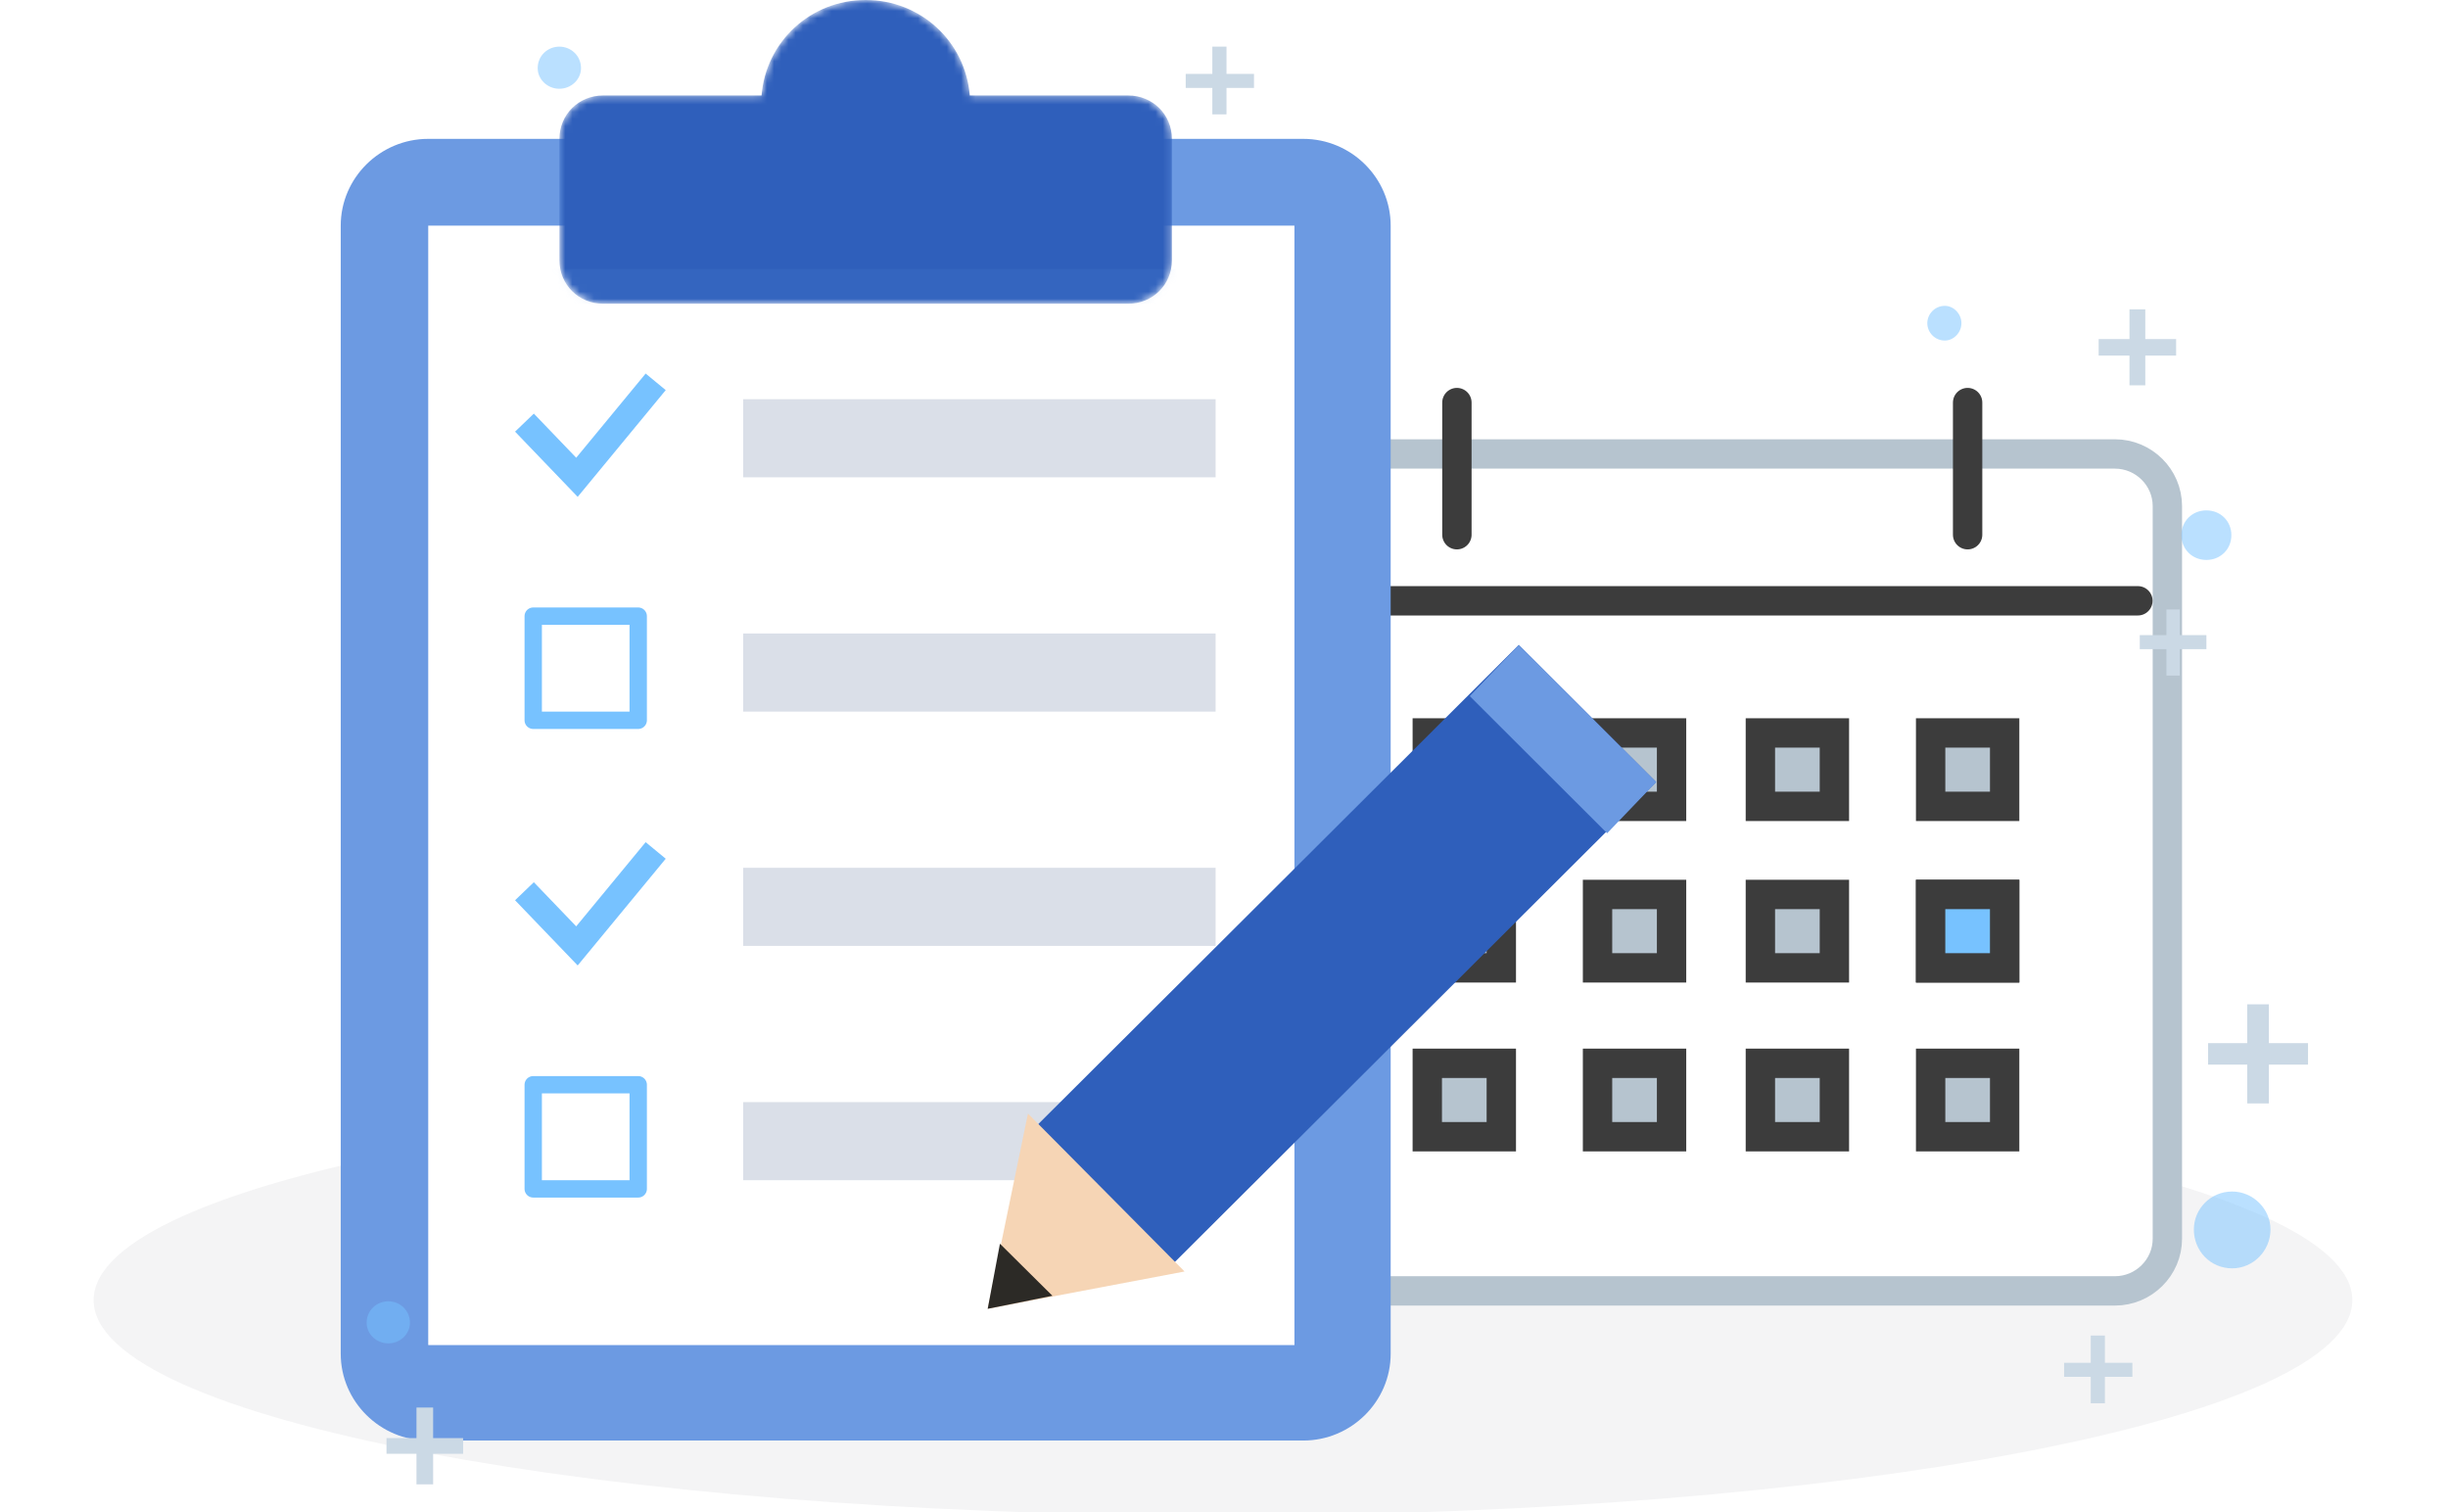
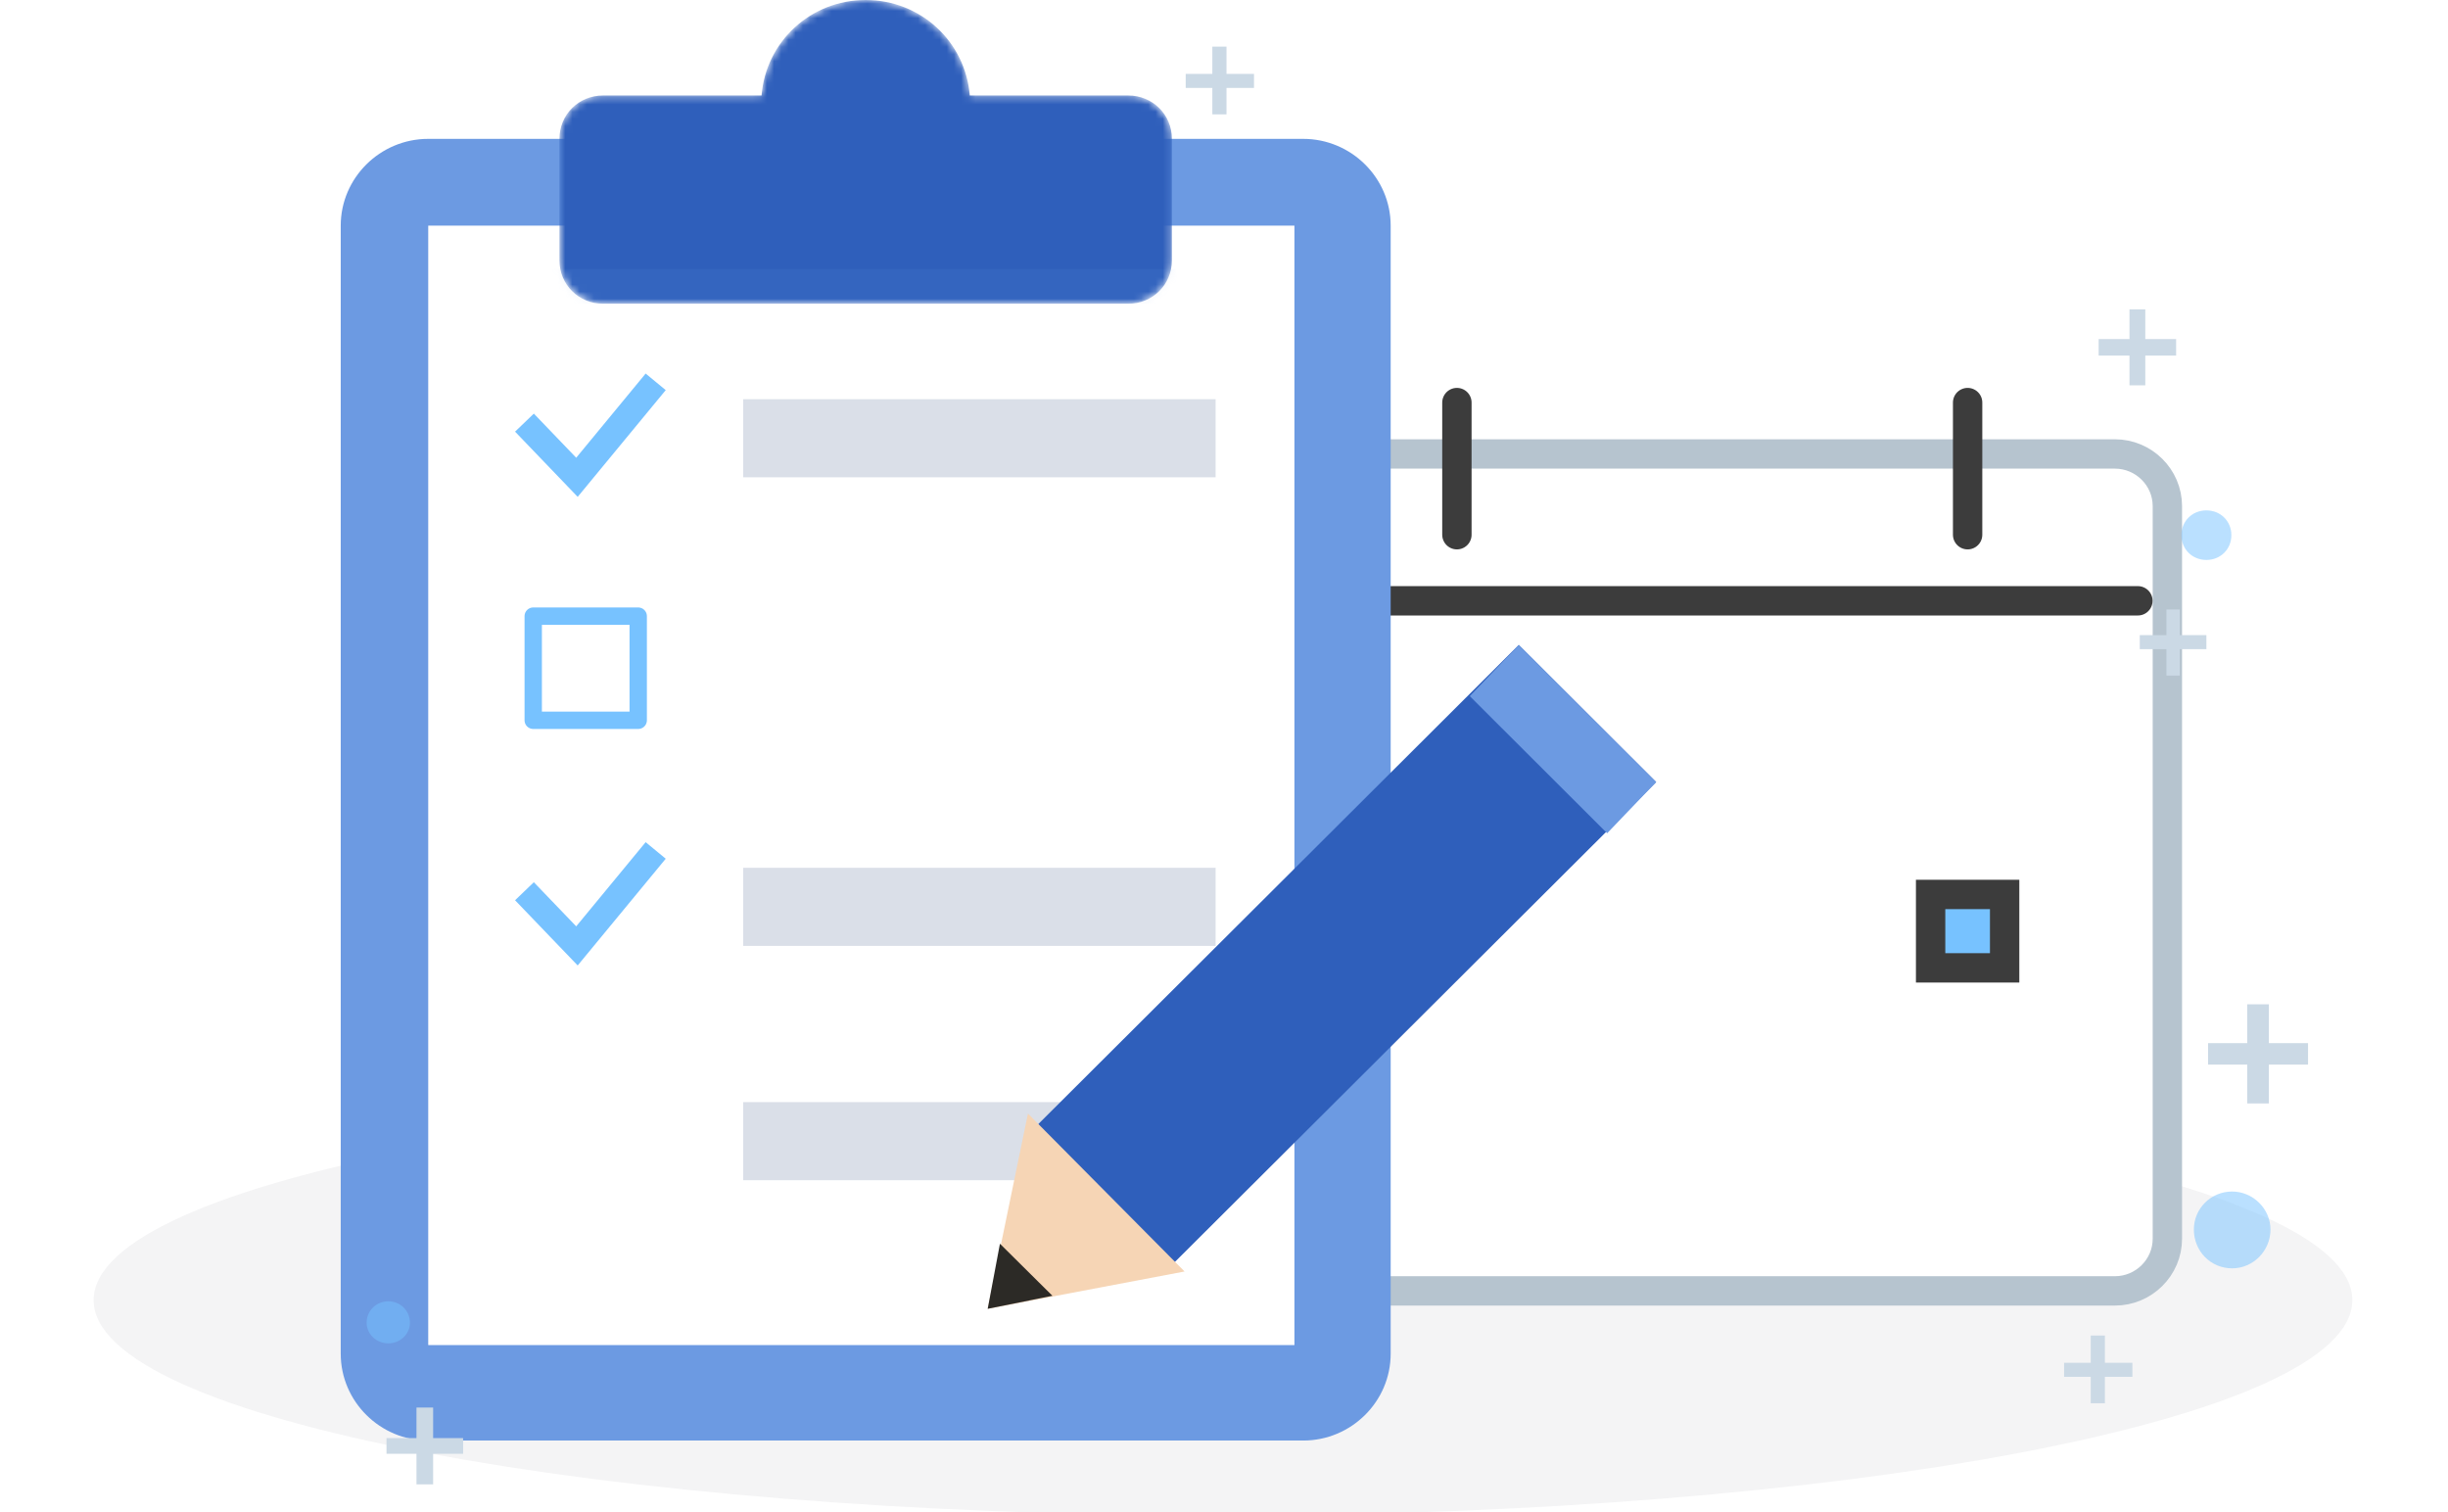
<svg xmlns="http://www.w3.org/2000/svg" width="340" height="210" viewBox="0 0 340 210" fill="none">
  <g clip-path="url(#clip0_2561_2714)">
    <path d="M169.857 150.646C256.491 150.646 326.715 164.049 326.715 180.562C326.715 197.076 256.491 210.478 169.857 210.478C83.224 210.478 13 197.076 13 180.562C13 164.049 83.224 150.646 169.857 150.646Z" fill="#F4F4F5" />
    <g filter="url(#filter0_d_2561_2714)">
      <path d="M293.742 63.046H180.86C176.872 63.046 173.578 66.288 173.578 70.285V172.038C173.578 176.035 176.872 179.277 180.86 179.277H293.742C297.731 179.277 301.024 176.035 301.024 172.038V70.285C301.024 66.288 297.731 63.046 293.742 63.046Z" fill="white" stroke="#B6C4CF" stroke-width="4.078" stroke-linecap="round" stroke-linejoin="round" />
      <path d="M202.348 55.909V74.261V55.909Z" fill="#B6C4CF" />
      <path d="M202.348 55.909V74.261" stroke="#3C3C3C" stroke-width="4.078" stroke-linecap="round" stroke-linejoin="round" />
      <path d="M273.281 55.909V74.261V55.909Z" fill="#B6C4CF" />
      <path d="M273.281 55.909V74.261" stroke="#3C3C3C" stroke-width="4.078" stroke-linecap="round" stroke-linejoin="round" />
-       <path fill-rule="evenodd" clip-rule="evenodd" d="M268.143 157.865V147.67H278.424V157.865H268.143ZM268.143 124.22H278.424V134.415H268.143V124.22ZM268.143 101.789H278.424V111.985H268.143V101.789ZM244.497 147.67H254.778V157.865H244.497V147.67ZM244.497 124.22H254.778V134.415H244.497V124.22ZM244.497 101.789H254.778V111.985H244.497V101.789ZM221.88 147.67H232.161V157.865H221.88V147.67ZM221.88 124.22H232.161V134.415H221.88V124.22ZM221.88 101.789H232.161V111.985H221.88V101.789ZM198.234 147.67H208.515V157.865H198.234V147.67ZM198.234 124.22H208.515V134.415H198.234V124.22ZM198.234 101.789H208.515V111.985H198.234V101.789Z" fill="#B6C4CF" stroke="#3C3C3C" stroke-width="4.078" stroke-miterlimit="100" />
      <path d="M268.141 124.22H278.421V134.415H268.141V124.22Z" fill="#77C2FF" stroke="#3C3C3C" stroke-width="4.078" stroke-miterlimit="100" />
      <path d="M177.672 83.438H296.928H177.672Z" fill="#B6C4CF" />
      <path d="M177.672 83.438H296.928" stroke="#3C3C3C" stroke-width="4.078" stroke-linecap="round" stroke-linejoin="round" />
    </g>
    <g filter="url(#filter1_d_2561_2714)">
      <path d="M59.476 19.285H180.997C187.681 19.285 193.149 24.708 193.149 31.337V188.008C193.149 194.637 187.681 200.06 180.997 200.06H59.476C52.793 200.06 47.324 194.637 47.324 188.008V31.337C47.324 24.708 52.793 19.285 59.476 19.285Z" fill="#6C9AE2" />
      <path d="M59.477 31.336H179.782V186.802H59.477V31.336Z" fill="white" />
      <mask id="mask0_2561_2714" style="mask-type:luminance" maskUnits="userSpaceOnUse" x="77" y="0" width="86" height="43">
        <path d="M156.696 42.181H83.783C80.429 42.181 77.707 39.481 77.707 36.155V19.283C77.707 15.956 80.429 13.257 83.783 13.257H105.718C106.337 5.833 112.596 0 120.239 0C127.883 0 134.141 5.833 134.761 13.257H156.696C160.05 13.257 162.772 15.956 162.772 19.283V36.155C162.772 39.481 160.05 42.181 156.696 42.181Z" fill="white" />
      </mask>
      <g mask="url(#mask0_2561_2714)">
        <path d="M156.688 42.181H83.775C80.373 42.181 77.699 39.529 77.699 36.155V19.283C77.699 15.908 80.373 13.257 83.775 13.257H105.771C106.378 5.785 112.576 0 120.232 0C127.887 0 134.085 5.785 134.693 13.257H156.688C160.09 13.257 162.764 15.908 162.764 19.283V36.155C162.764 39.529 160.09 42.181 156.688 42.181Z" fill="#2F5FBB" />
        <path opacity="0.1" d="M75.273 37.359H165.199V42.18H75.273V37.359Z" fill="#6C9AE2" />
      </g>
      <path d="M103.215 55.44H168.836V66.287H103.215V55.44Z" fill="#DADFE8" />
      <path d="M72.84 58.694L80.131 66.286L91.068 53.029" stroke="#77C2FF" stroke-width="3.615" stroke-miterlimit="100" />
-       <path d="M103.215 87.98H168.836V98.826H103.215V87.98Z" fill="#DADFE8" />
      <path d="M74.059 85.569H88.641V100.031H74.059V85.569Z" fill="white" stroke="#77C2FF" stroke-width="2.41" stroke-linejoin="round" />
      <path d="M103.215 120.519H168.836V131.365H103.215V120.519Z" fill="#DADFE8" />
      <path d="M72.84 123.773L80.131 131.365L91.068 118.108" stroke="#77C2FF" stroke-width="3.615" stroke-miterlimit="100" />
      <path d="M103.215 153.06H168.836V163.906H103.215V153.06Z" fill="#DADFE8" />
-       <path d="M74.059 150.648H88.641V165.11H74.059V150.648Z" fill="white" stroke="#77C2FF" stroke-width="2.41" stroke-linejoin="round" />
      <g filter="url(#filter2_d_2561_2714)">
        <path d="M161.061 171.376L137 175.956L141.982 152.335L208.94 85.568L228.019 104.61L161.061 171.376Z" fill="#2F5FBB" />
        <path d="M221.215 111.72L202.137 92.679L208.942 85.568L228.021 104.61L221.215 111.72Z" fill="#6C9AE2" />
        <path d="M162.522 172.582L135.18 177.764L140.77 150.647L162.522 172.582Z" fill="#F6D5B5" />
        <path d="M144.172 175.958L135.18 177.765L136.881 168.727L144.172 175.958Z" fill="#2C2A26" />
      </g>
    </g>
    <path d="M320.56 147.851H315.124V153.242H312.116V147.851H306.68V144.868H312.116V139.477H315.124V144.868H320.56V147.851Z" fill="#CBD9E5" />
    <path d="M306.445 90.154H302.744V93.824H300.893V90.154H297.191V88.204H300.893V84.647H302.744V88.204H306.445V90.154Z" fill="#CBD9E5" />
    <path d="M174.165 12.212H170.347V15.883H168.381V12.212H164.68V10.262H168.381V6.477H170.347V10.262H174.165V12.212Z" fill="#CBD9E5" />
    <path d="M296.165 191.212H292.347V194.883H290.381V191.212H286.68V189.262H290.381V185.477H292.347V189.262H296.165V191.212Z" fill="#CBD9E5" />
    <path d="M64.321 201.9H60.157V206.145H57.844V201.9H53.68V199.721H57.844V195.477H60.157V199.721H64.321V201.9Z" fill="#CBD9E5" />
    <path d="M302.238 49.384H297.958V53.514H295.76V49.384H291.48V47.09H295.76V42.96H297.958V47.09H302.238V49.384Z" fill="#CBD9E5" />
    <path opacity="0.5" d="M310.024 165.477C312.916 165.477 315.345 167.886 315.345 170.753C315.345 173.736 312.916 176.145 310.024 176.145C307.016 176.145 304.703 173.736 304.703 170.753C304.703 167.886 307.016 165.477 310.024 165.477Z" fill="#77C2FF" />
    <path opacity="0.5" d="M306.443 70.881C308.409 70.881 309.913 72.372 309.913 74.322C309.913 76.272 308.409 77.764 306.443 77.764C304.476 77.764 302.973 76.272 302.973 74.322C302.973 72.372 304.476 70.881 306.443 70.881Z" fill="#77C2FF" />
-     <path opacity="0.5" d="M77.687 6.477C79.306 6.477 80.695 7.738 80.695 9.459C80.695 11.065 79.306 12.327 77.687 12.327C76.068 12.327 74.68 11.065 74.68 9.459C74.68 7.738 76.068 6.477 77.687 6.477Z" fill="#77C2FF" />
    <path opacity="0.5" d="M53.929 180.718C55.549 180.718 56.937 181.98 56.937 183.7C56.937 185.306 55.549 186.568 53.929 186.568C52.31 186.568 50.922 185.306 50.922 183.7C50.922 181.98 52.31 180.718 53.929 180.718Z" fill="#77C2FF" />
-     <path opacity="0.5" d="M270.109 42.477C271.381 42.477 272.422 43.624 272.422 44.886C272.422 46.147 271.381 47.294 270.109 47.294C268.721 47.294 267.68 46.147 267.68 44.886C267.68 43.624 268.721 42.477 270.109 42.477Z" fill="#77C2FF" />
  </g>
  <defs>
    <filter id="filter0_d_2561_2714" x="166.539" y="48.87" width="141.523" height="137.446" filterUnits="userSpaceOnUse" color-interpolation-filters="sRGB">
      <feFlood flood-opacity="0" result="BackgroundImageFix" />
      <feColorMatrix in="SourceAlpha" type="matrix" values="0 0 0 0 0 0 0 0 0 0 0 0 0 0 0 0 0 0 127 0" result="hardAlpha" />
      <feOffset />
      <feGaussianBlur stdDeviation="2.5" />
      <feComposite in2="hardAlpha" operator="out" />
      <feColorMatrix type="matrix" values="0 0 0 0 0 0 0 0 0 0 0 0 0 0 0 0 0 0 0.1 0" />
      <feBlend mode="normal" in2="BackgroundImageFix" result="effect1_dropShadow_2561_2714" />
      <feBlend mode="normal" in="SourceGraphic" in2="effect1_dropShadow_2561_2714" result="shape" />
    </filter>
    <filter id="filter1_d_2561_2714" x="42.324" y="-5" width="190.695" height="210.061" filterUnits="userSpaceOnUse" color-interpolation-filters="sRGB">
      <feFlood flood-opacity="0" result="BackgroundImageFix" />
      <feColorMatrix in="SourceAlpha" type="matrix" values="0 0 0 0 0 0 0 0 0 0 0 0 0 0 0 0 0 0 127 0" result="hardAlpha" />
      <feOffset />
      <feGaussianBlur stdDeviation="2.5" />
      <feComposite in2="hardAlpha" operator="out" />
      <feColorMatrix type="matrix" values="0 0 0 0 0 0 0 0 0 0 0 0 0 0 0 0 0 0 0.1 0" />
      <feBlend mode="normal" in2="BackgroundImageFix" result="effect1_dropShadow_2561_2714" />
      <feBlend mode="normal" in="SourceGraphic" in2="effect1_dropShadow_2561_2714" result="shape" />
    </filter>
    <filter id="filter2_d_2561_2714" x="133.18" y="85.568" width="100.84" height="100.197" filterUnits="userSpaceOnUse" color-interpolation-filters="sRGB">
      <feFlood flood-opacity="0" result="BackgroundImageFix" />
      <feColorMatrix in="SourceAlpha" type="matrix" values="0 0 0 0 0 0 0 0 0 0 0 0 0 0 0 0 0 0 127 0" result="hardAlpha" />
      <feOffset dx="2" dy="4" />
      <feGaussianBlur stdDeviation="2" />
      <feComposite in2="hardAlpha" operator="out" />
      <feColorMatrix type="matrix" values="0 0 0 0 0 0 0 0 0 0 0 0 0 0 0 0 0 0 0.25 0" />
      <feBlend mode="normal" in2="BackgroundImageFix" result="effect1_dropShadow_2561_2714" />
      <feBlend mode="normal" in="SourceGraphic" in2="effect1_dropShadow_2561_2714" result="shape" />
    </filter>
    <clipPath id="clip0_2561_2714">
      <rect width="340" height="210" fill="white" />
    </clipPath>
  </defs>
</svg>